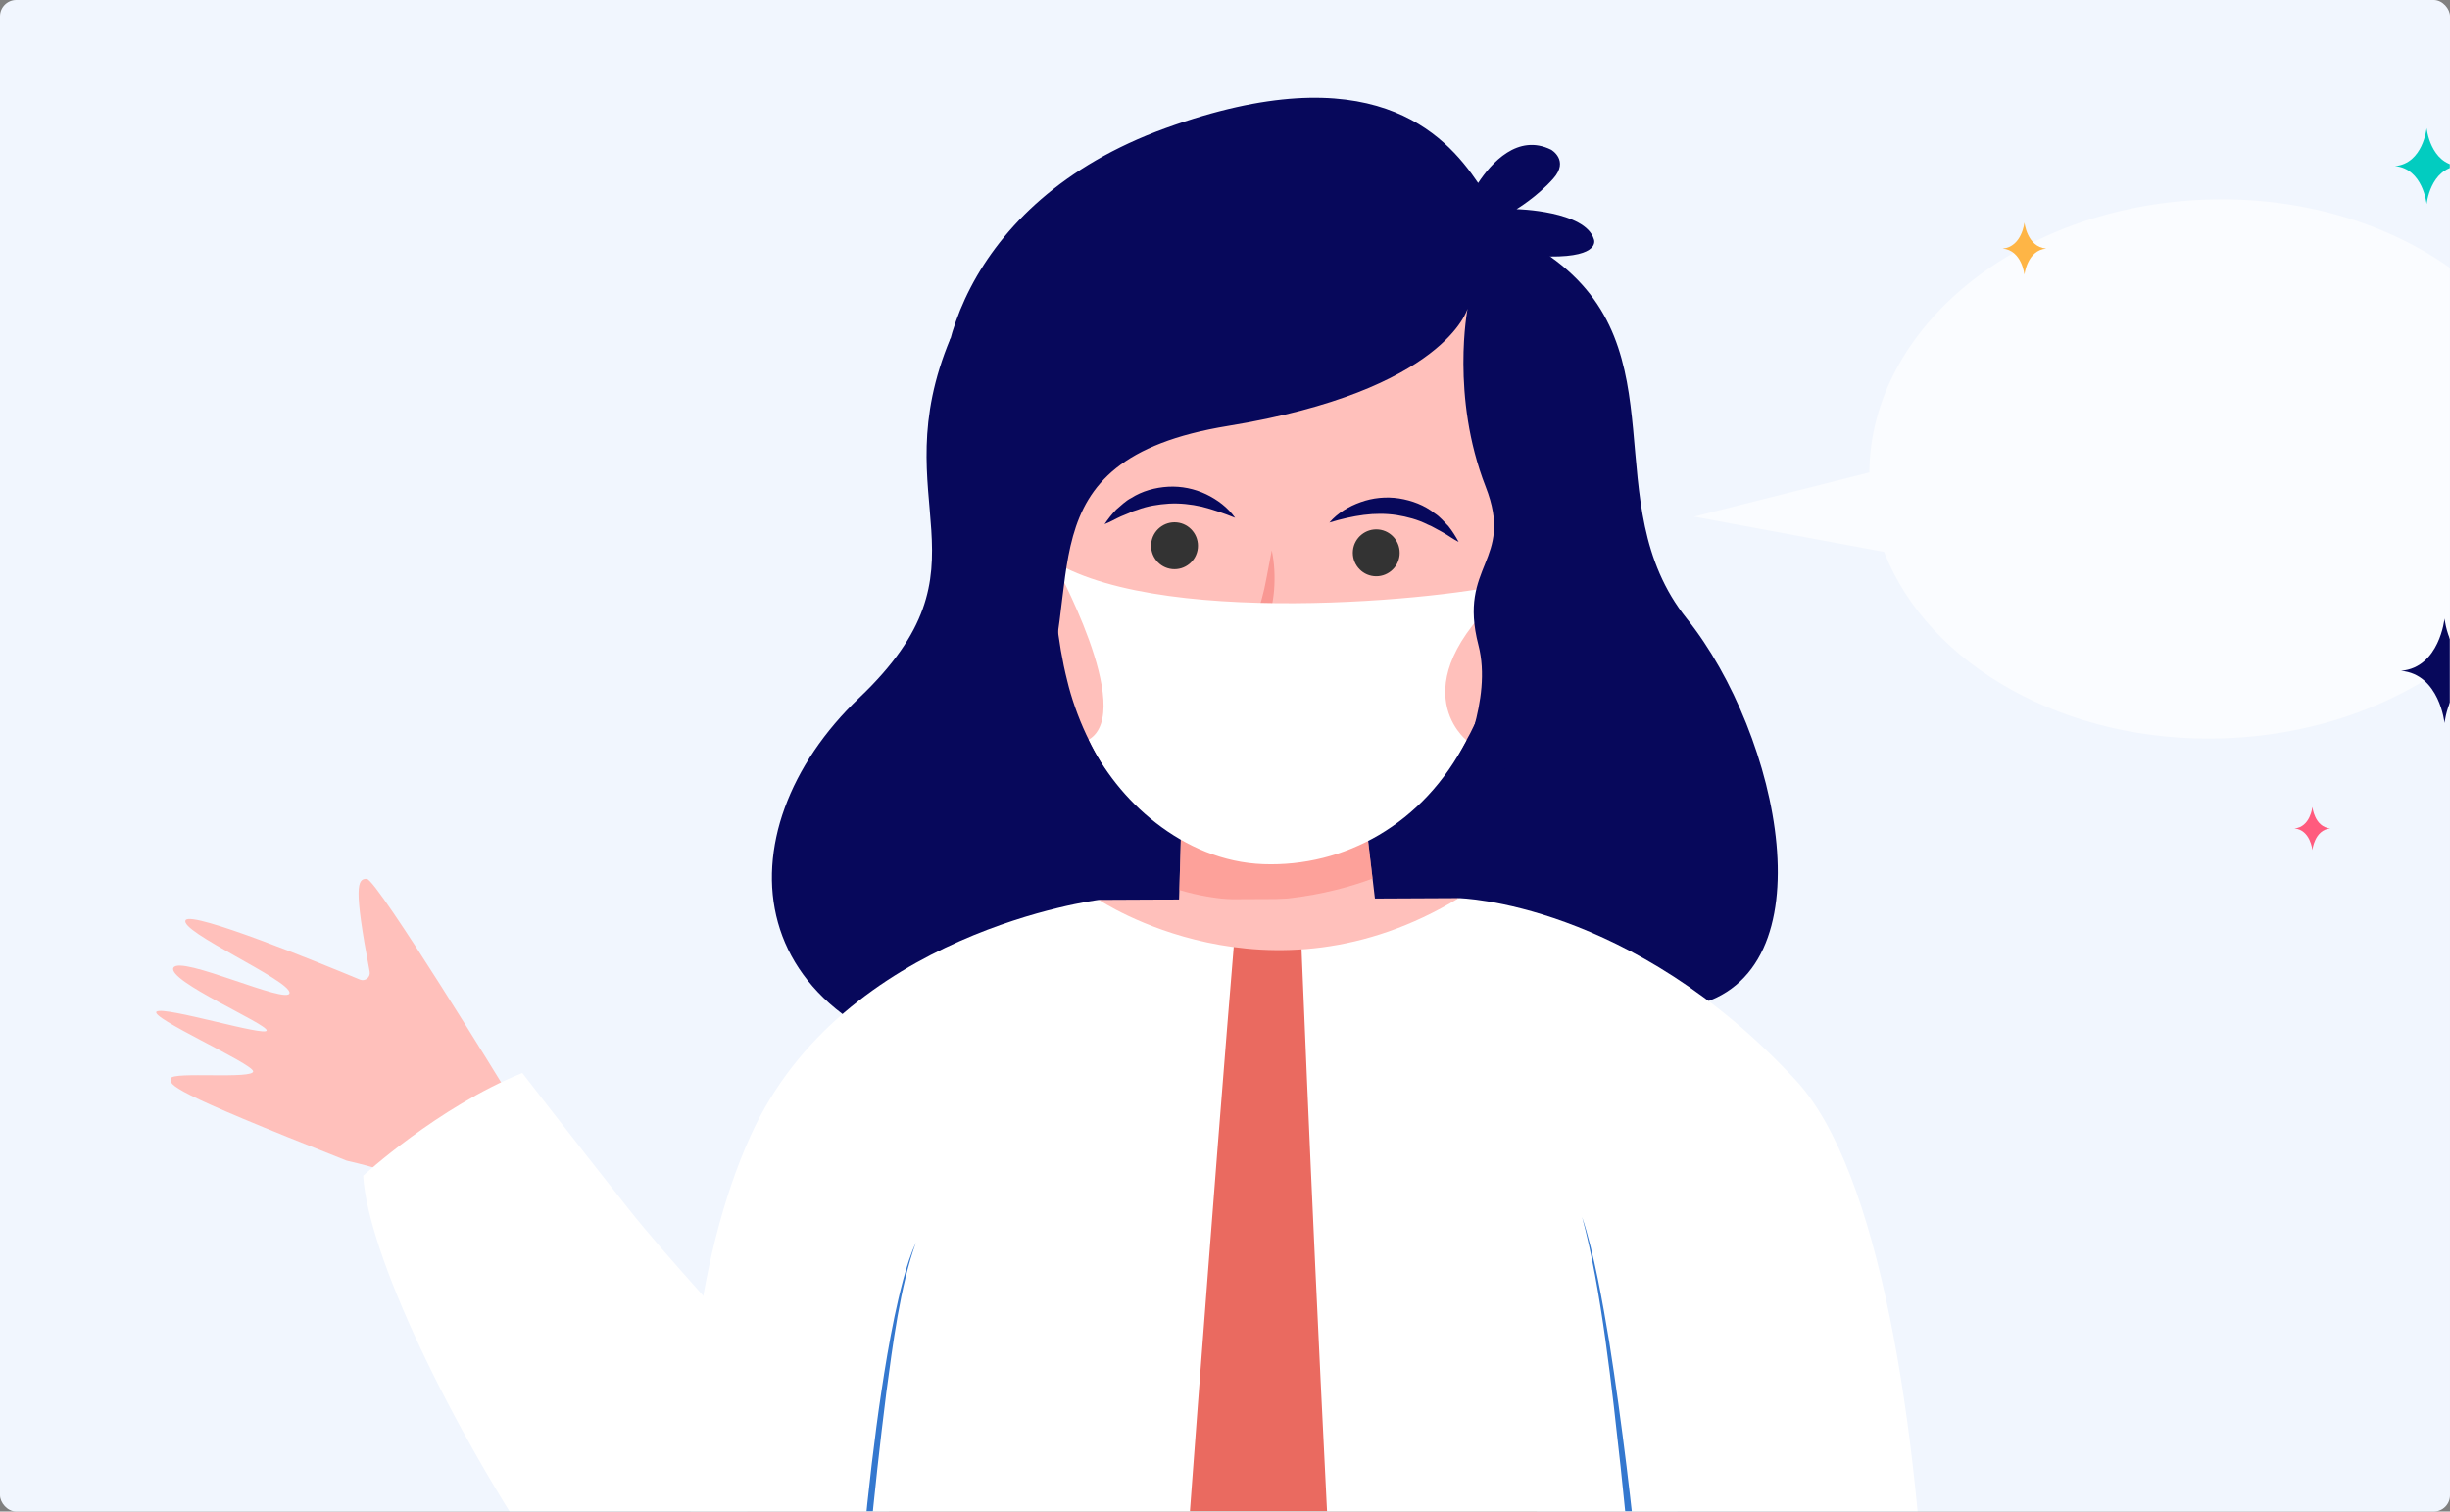
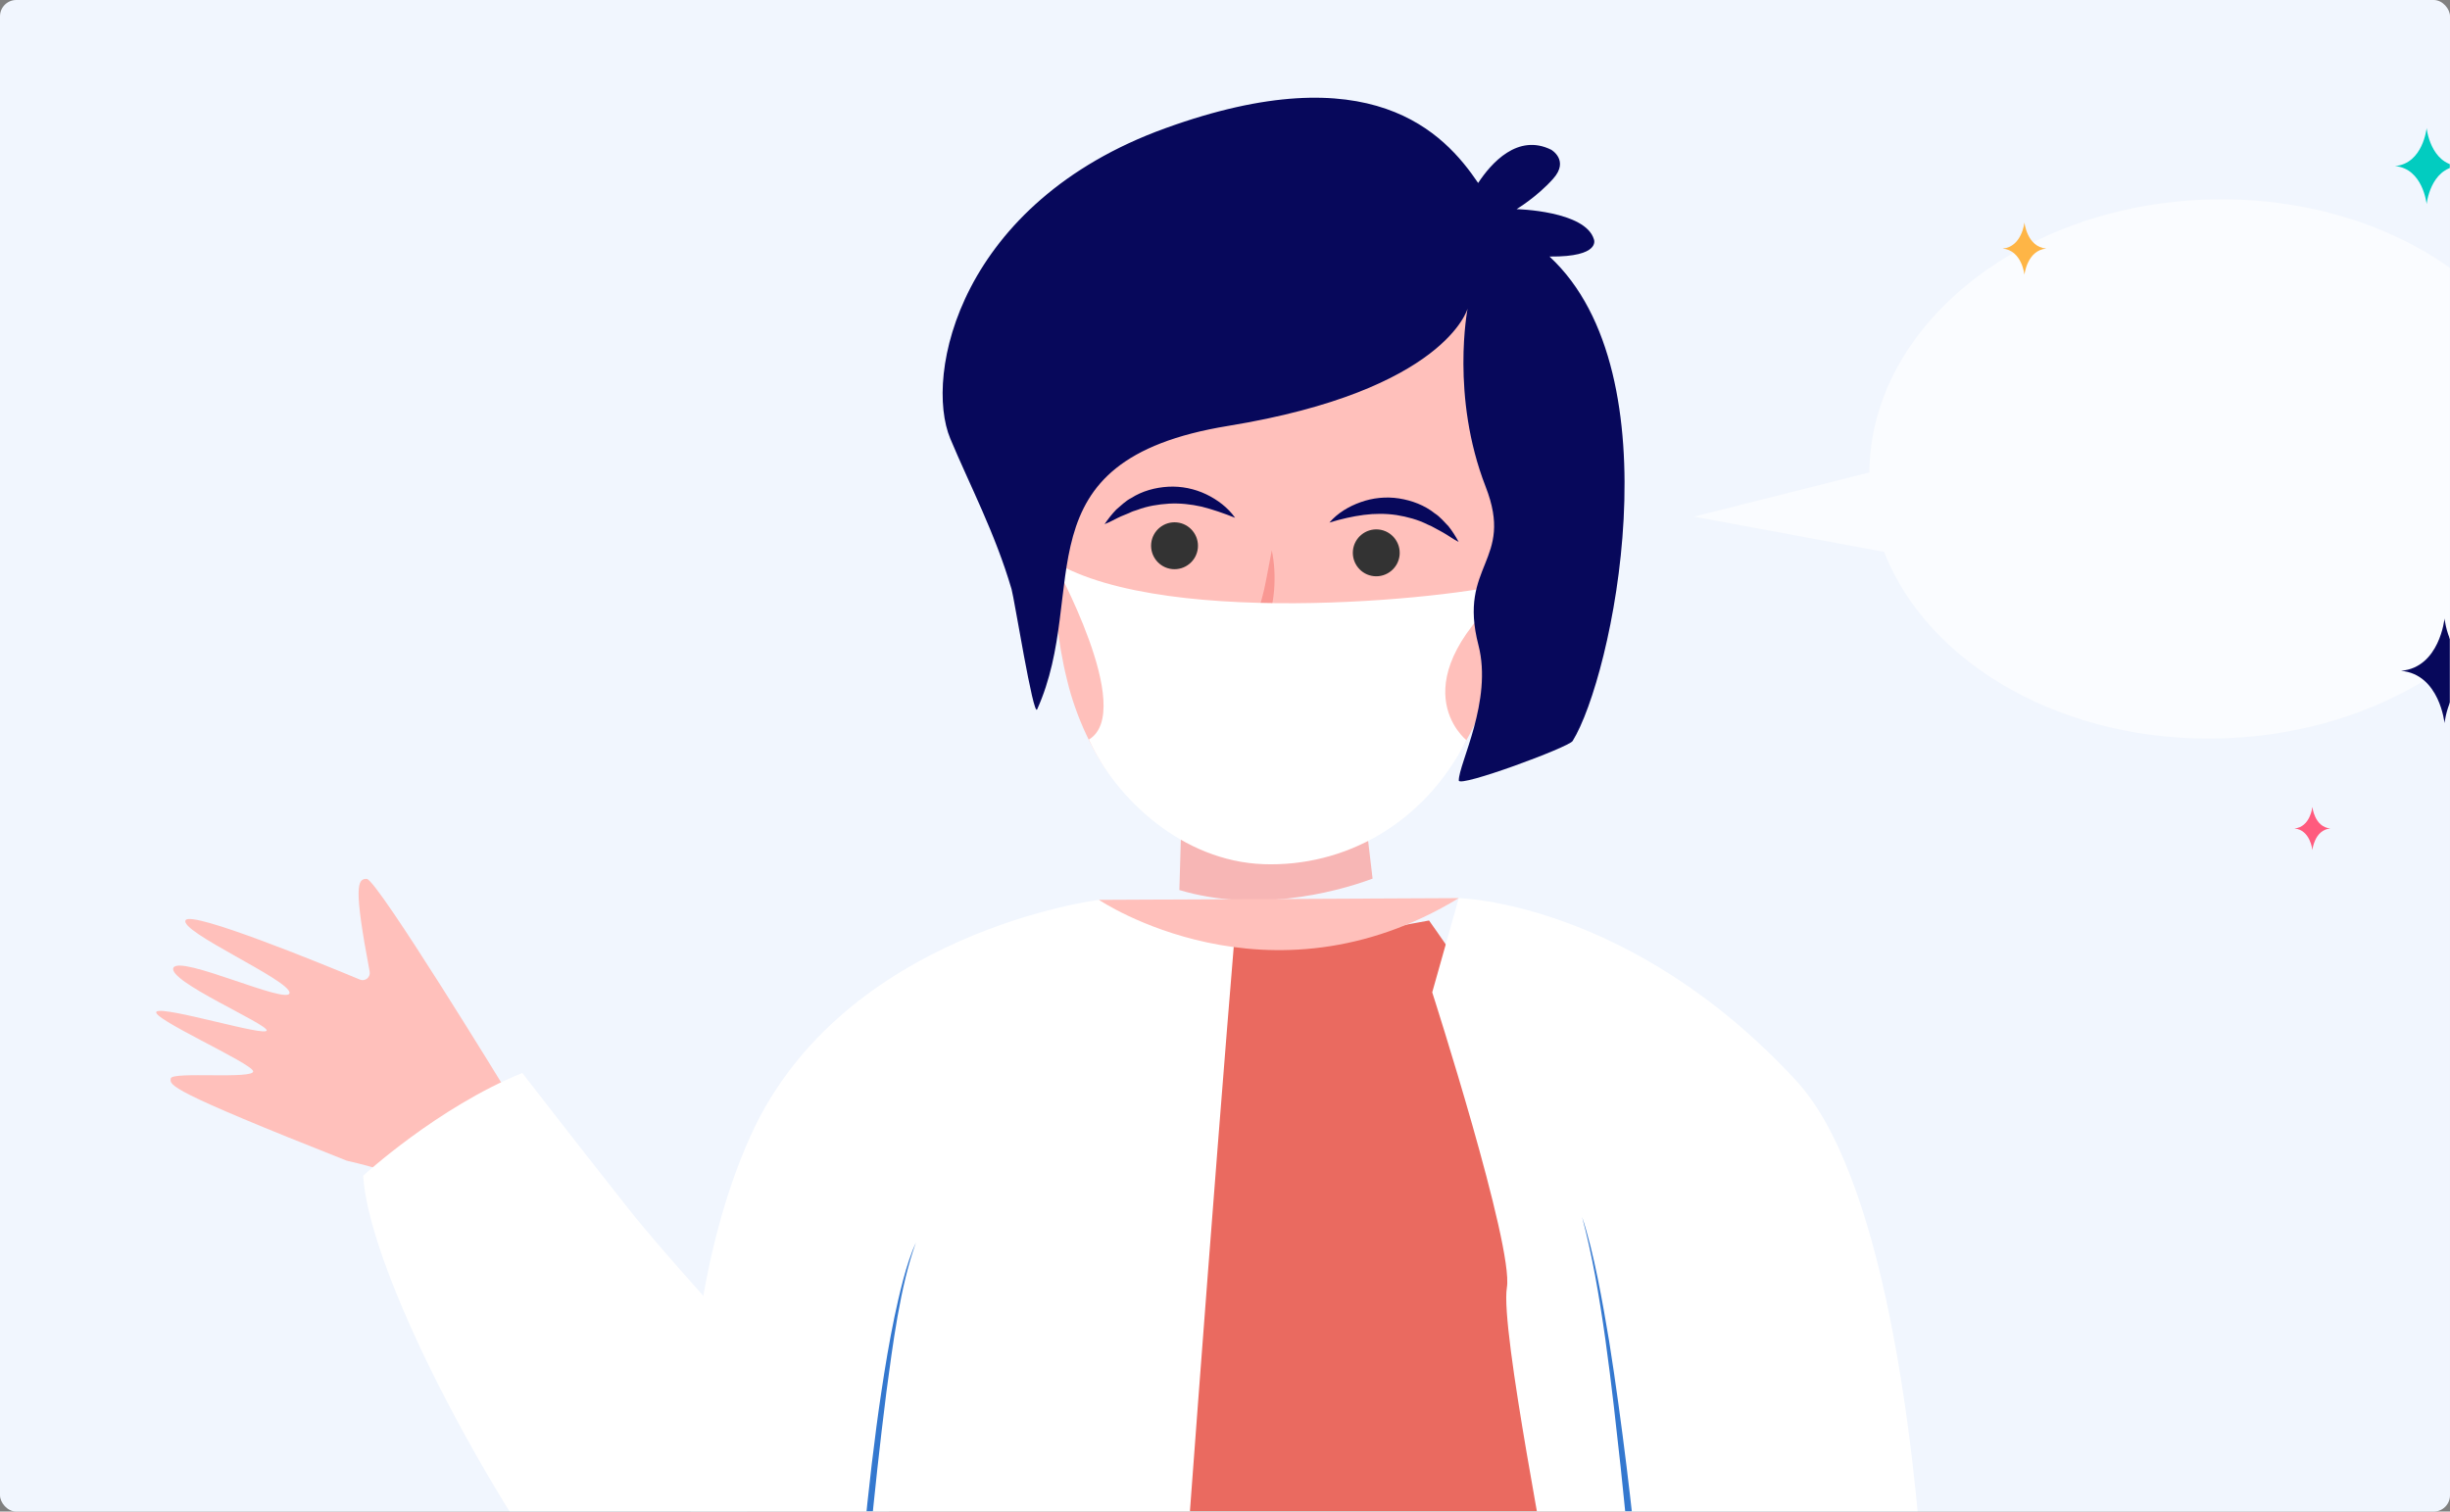
<svg xmlns="http://www.w3.org/2000/svg" width="1504" height="928" viewBox="0 0 1504 928" fill="none">
  <rect x="0" y="0" width="1504" height="928" fill="#808080" stroke="none" />
  <rect width="1504" height="928" rx="10" fill="#F1F6FE" />
  <mask id="mask0_59_756" style="mask-type:alpha" maskUnits="userSpaceOnUse" x="0" y="0" width="1504" height="928">
    <rect width="1504" height="928" rx="10" fill="#F0F4FA" />
  </mask>
  <g mask="url(#mask0_59_756)">
-     <path d="M583.479 207.709C541.016 309.552 613.265 346.812 527.453 428.428C441.73 510.045 449.531 637.793 619.382 659.084C789.232 680.376 953.587 636.196 1038.96 617.478C1124.32 598.759 1092.32 450.696 1035.5 379.813C978.675 308.931 1032.4 214.717 951.637 157.497C858.378 103.736 583.479 207.709 583.479 207.709Z" fill="#07085B" />
    <path opacity="0.62" d="M1353.84 122.543C1239.04 126.713 1148.17 201.144 1147.55 290.035L1039.84 317.181L1156.59 338.827C1183.63 408.202 1267.85 456.817 1365.71 453.268C1482.91 449.01 1575.19 371.563 1571.91 280.276C1568.63 188.901 1470.94 118.285 1353.84 122.543Z" fill="white" />
    <path d="M1419.52 495.407C1419.52 495.407 1420.77 507.739 1430.52 508.626C1420.77 509.513 1419.52 521.844 1419.52 521.844C1419.52 521.844 1418.28 509.513 1408.53 508.626C1418.28 507.739 1419.52 495.407 1419.52 495.407Z" fill="#FF5B7E" />
    <path d="M1489.65 78.63C1489.65 78.63 1491.86 100.453 1509.06 101.962C1491.86 103.47 1489.65 125.293 1489.65 125.293C1489.65 125.293 1487.43 103.47 1470.23 101.962C1487.43 100.453 1489.65 78.63 1489.65 78.63Z" fill="#02CCC0" />
-     <path d="M1242.76 136.56C1242.76 136.56 1244.27 151.552 1256.14 152.617C1244.35 153.681 1242.76 168.674 1242.76 168.674C1242.76 168.674 1241.25 153.681 1229.37 152.617C1241.25 151.552 1242.76 136.56 1242.76 136.56Z" fill="#FEB546" />
+     <path d="M1242.76 136.56C1242.76 136.56 1244.27 151.552 1256.14 152.617C1244.35 153.681 1242.76 168.674 1242.76 168.674C1242.76 168.674 1241.25 153.681 1229.37 152.617C1241.25 151.552 1242.76 136.56 1242.76 136.56" fill="#FEB546" />
    <path d="M1500.64 379.725C1500.64 379.725 1503.65 409.71 1527.32 411.839C1503.65 413.879 1500.64 443.953 1500.64 443.953C1500.64 443.953 1497.62 413.968 1473.95 411.839C1497.62 409.799 1500.64 379.725 1500.64 379.725Z" fill="#07085B" />
    <path d="M847.652 163.44C851.198 161.488 883.909 153.948 890.203 156.343C896.497 158.738 910.681 177.634 912.277 185.086C913.872 192.538 921.319 187.038 914.67 205.224C907.933 223.322 929.209 247.807 895.522 224.919C861.836 202.031 852.439 207.531 850.4 189.788C848.45 172.134 847.652 163.44 847.652 163.44Z" fill="#FFC0BB" />
-     <path d="M723.987 577.733C723.721 577.29 723.367 576.935 723.101 576.58L726.026 476.067L837.989 500.464L847.209 578.443C847.297 578.443 774.251 648.172 723.987 577.733Z" fill="#FFC0BB" />
    <path opacity="0.6" d="M723.987 546.417L726.026 476.067L839.496 513.061L842.599 539.409C817.422 548.813 769.375 560.079 723.987 546.417Z" fill="#FC8D84" />
    <path d="M986.476 748.152L931.868 685.875C931.868 685.875 909.263 621.646 909.263 615.791C909.263 609.936 877.261 565.136 877.261 565.136L854.832 569.217C854.832 569.217 742.692 579.241 737.728 579.862C732.763 580.483 680.549 566.112 680.549 566.112C680.549 566.112 540.75 584.12 490.309 699.182C428.432 840.326 455.736 1100.43 540.396 1024.58C540.396 1024.58 530.999 1223.13 555.466 1254.26C555.466 1254.26 734.182 1289.31 963.782 1260.12C963.782 1260.12 984.437 1258.17 999.507 1195.89C1014.67 1133.61 986.476 748.152 986.476 748.152Z" fill="#EA6A60" />
    <path d="M758.649 565.58C747.656 566.556 740.033 567.265 738.791 567.354C733.207 567.975 674.61 552.45 674.61 552.45C674.61 552.45 517.613 571.967 460.878 697.054C391.289 850.44 422.05 1133.17 517.17 1050.67C517.17 1050.67 483.483 1507.19 481.444 1636C481.444 1636 532.949 1636 676.915 1636C687.198 1535.93 730.458 903.757 758.649 565.58Z" fill="white" />
-     <path d="M1018.12 750.282L956.779 682.594C956.779 682.594 931.425 612.776 931.425 606.477C931.425 600.09 895.522 551.475 895.522 551.475L870.346 555.91C870.346 555.91 835.95 558.838 798.186 562.209C798.186 562.209 821.146 1168.21 859.265 1636.09C941.442 1636.09 974.597 1636.09 1065.82 1636.09C1065.82 1636.09 1016 1304.65 1032.93 1236.97C1049.86 1169.19 1018.12 750.282 1018.12 750.282Z" fill="white" />
    <path d="M226.934 596.541C227.555 599.912 224.186 602.751 220.995 601.42C196.262 591.129 118.074 559.192 113.996 564.87C109.209 571.701 178.355 601.864 177.734 609.582C177.202 617.3 110.45 586.073 106.461 594.146C102.471 602.218 164.259 628.655 163.728 632.647C163.196 636.639 101.319 617.655 96.177 621.026C90.947 624.397 154.597 652.697 155.395 657.665C156.192 662.721 105.751 657.753 104.865 662.011C103.978 666.27 102.649 669.02 212.839 712.578C212.839 712.578 254.504 721.805 262.925 731.119L299.715 721.006L311.062 670.084C311.062 670.084 231.455 539.853 225.161 539.587C219.31 539.409 217.005 544.111 226.934 596.541Z" fill="#FFC0BB" />
    <path d="M528.783 1133.35C419.922 1140.27 228.53 816.374 222.945 721.805C222.945 721.805 268.776 679.666 320.636 658.729C320.636 658.729 350.776 697.763 385.615 741.854C430.737 799.075 550.324 918.394 587.291 989.011C624.346 1059.63 606.35 1128.38 528.783 1133.35Z" fill="white" />
    <path d="M655.196 418.049C648.902 393.209 646.863 367.216 646.686 344.771C646.686 339.98 646.331 335.101 645.976 330.311C644.469 310.882 646.242 290.567 652.27 270.074C671.507 203.982 729.927 157.762 794.197 158.028C880.895 158.295 945.786 237.072 938.162 327.294C947.736 322.593 958.108 322.149 966.796 327.294C983.373 337.053 987.451 363.135 975.749 385.579C964.136 408.024 941.176 418.315 924.51 408.556C922.205 407.226 920.167 405.54 918.394 403.588C904.564 479.705 840.915 534.086 770.794 526.989C736.487 523.529 706.612 505.964 685.248 479.882C671.418 464.978 660.071 438.541 655.196 418.049Z" fill="#FFC0BB" />
    <path d="M830.543 337.94C829.745 345.836 835.507 352.933 843.397 353.731C851.286 354.53 858.378 348.763 859.176 340.868C859.974 332.972 854.212 325.875 846.322 325.077C838.433 324.278 831.341 330.045 830.543 337.94Z" fill="#333333" />
    <path d="M706.701 333.594C705.903 341.489 711.665 348.586 719.555 349.385C727.444 350.183 734.536 344.417 735.334 336.521C736.132 328.626 730.37 321.529 722.48 320.73C714.59 319.932 707.499 325.698 706.701 333.594Z" fill="#333333" />
    <path d="M816.093 320.818C823.362 318.6 830.365 317.003 837.191 316.116C844.017 315.229 850.754 315.229 857.314 316.205C863.786 317.269 870.346 318.955 876.463 322.06L878.856 323.125C879.654 323.479 880.363 324.012 881.161 324.367L885.859 326.939C889.051 328.714 891.887 330.931 895.433 332.706C893.66 329.423 891.621 326.141 889.228 323.125C886.568 320.463 884.086 317.269 880.718 315.14C874.512 310.172 866.711 307.245 858.821 306.003C850.843 304.761 842.599 305.648 835.241 308.309C827.972 310.882 821.146 314.963 816.093 320.818Z" fill="#07085B" />
    <path d="M758.205 317.89C753.773 311.592 747.39 306.801 740.387 303.43C733.295 300.059 725.228 298.373 717.161 298.817C709.183 299.26 701.116 301.478 694.467 305.737C690.921 307.511 688.173 310.438 685.248 312.834C682.588 315.584 680.195 318.689 678.067 321.794C681.702 320.374 684.804 318.511 688.173 317.003L693.137 314.963C693.935 314.608 694.733 314.164 695.531 313.898L698.013 313.1C704.484 310.616 711.133 309.64 717.693 309.196C724.342 308.842 730.99 309.551 737.728 311.059C744.376 312.745 751.113 315.052 758.205 317.89Z" fill="#07085B" />
    <path d="M780.722 337.852C782.406 345.925 782.761 354.086 782.14 362.337C781.786 366.506 781.165 370.587 780.102 374.757C778.949 378.926 777.353 383.096 774.162 386.999C770.35 390.725 768.754 391.701 767.868 394.806C766.982 397.467 767.868 400.661 769.464 403.589C773.098 409.532 780.279 413.436 787.903 416.097C779.836 416.629 770.616 414.412 764.499 407.226C761.485 403.766 759.535 398.532 760.599 393.298C761.751 387.797 764.588 385.668 768.223 381.942C770.261 379.636 771.769 376.176 773.01 372.716C774.339 369.168 775.137 365.353 776.112 361.538C777.797 353.731 779.126 345.836 780.722 337.852Z" fill="#F99893" />
    <path d="M802.353 436.59H749.429C744.997 436.59 742.692 442.8 745.795 446.526C751.645 453.623 761.663 461.873 775.847 461.873C790.03 461.873 800.048 453.623 805.899 446.526C809.09 442.8 806.785 436.59 802.353 436.59Z" fill="white" />
    <path d="M879.211 609.227L895.522 551.386C895.522 551.386 1001.19 553.515 1102.69 663.52C1204.2 773.525 1199.94 1283.36 1153.4 1365.87C1153.4 1365.87 1092.06 1376.42 1037.09 1365.87C1037.09 1365.87 1032.84 1316.72 1027.52 1260.74C1020.61 1188.08 952.523 989.277 952.523 980.849C952.523 972.421 920.787 815.841 925.042 790.469C929.297 765.097 879.211 609.227 879.211 609.227Z" fill="white" />
    <path d="M674.61 552.45C674.61 552.45 778.417 622.623 895.522 551.386L674.61 552.45Z" fill="#FFC0BB" />
    <path d="M1037.09 1365.87C1034.43 1342 1035.5 1351.5 1032.84 1327.19C1022.82 1234.04 1025.22 1256.48 1021.85 1210.88C1013.96 1107.27 1006.16 1007.29 994.897 900.829C989.667 853.367 983.107 791.179 971.228 747.266C978.497 768.646 984.082 801.115 987.806 823.293C991.883 848.932 995.341 874.659 998.532 900.474C1009.7 991.672 1019.98 1119.15 1025.48 1210.71C1029.47 1277.06 1025.22 1217.8 1034.08 1327.1C1036.03 1350.96 1035.23 1341.38 1037.09 1365.87Z" fill="#3478CF" />
    <path d="M515.042 1132.64C516.993 1118.35 516.195 1124.03 518.145 1109.48C525.326 1053.77 523.641 1067.17 525.769 1040.02C530.91 978.187 536.052 918.483 544.119 854.786C547.931 826.398 552.629 789.227 562.292 762.79C556.264 775.742 551.92 795.171 549.083 808.478C545.892 823.825 543.321 839.261 541.016 854.697C532.772 909.256 525.946 985.462 522.666 1040.02C520.272 1079.68 523.021 1044.19 517.081 1109.48C515.84 1123.68 516.283 1118 515.042 1132.64Z" fill="#3478CF" />
    <path d="M646.685 344.683C718.048 387.354 905.008 366.063 931.07 356.659C855.808 419.38 900.221 454.421 900.221 454.421C873.803 506.319 825.046 532.312 775.581 530.538C726.026 528.764 685.247 490.617 668.404 454.067C697.658 436.59 646.685 344.683 646.685 344.683Z" fill="white" />
    <path d="M951.194 157.496C951.371 157.496 951.46 157.496 951.637 157.496C982.841 157.762 978.497 147.028 978.497 147.028C973.356 129.374 930.982 128.398 930.982 128.398C930.982 128.398 943.481 120.946 953.499 109.68C963.516 98.413 952.258 91.937 952.258 91.937C931.691 81.735 915.38 100.187 907.401 112.341C886.569 81.469 841.535 33.031 715.388 78.719C589.064 124.406 566.99 230.153 583.39 269.364C595.269 297.753 610.871 327.294 620.977 361.715C622.573 367.038 634.363 440.582 636.668 435.525C669.557 362.603 623.46 282.76 753.95 261.469C887.455 239.645 900.93 189.433 900.93 189.433C900.93 189.433 890.381 243.283 912.011 298.817C929.918 344.771 894.725 346.457 907.579 396.048C916.443 430.291 895.434 468.882 895.522 479.172C895.611 483.697 962.984 458.768 965.378 454.954C989.667 415.92 1029.38 229.709 951.194 157.496Z" fill="#07085B" />
  </g>
</svg>